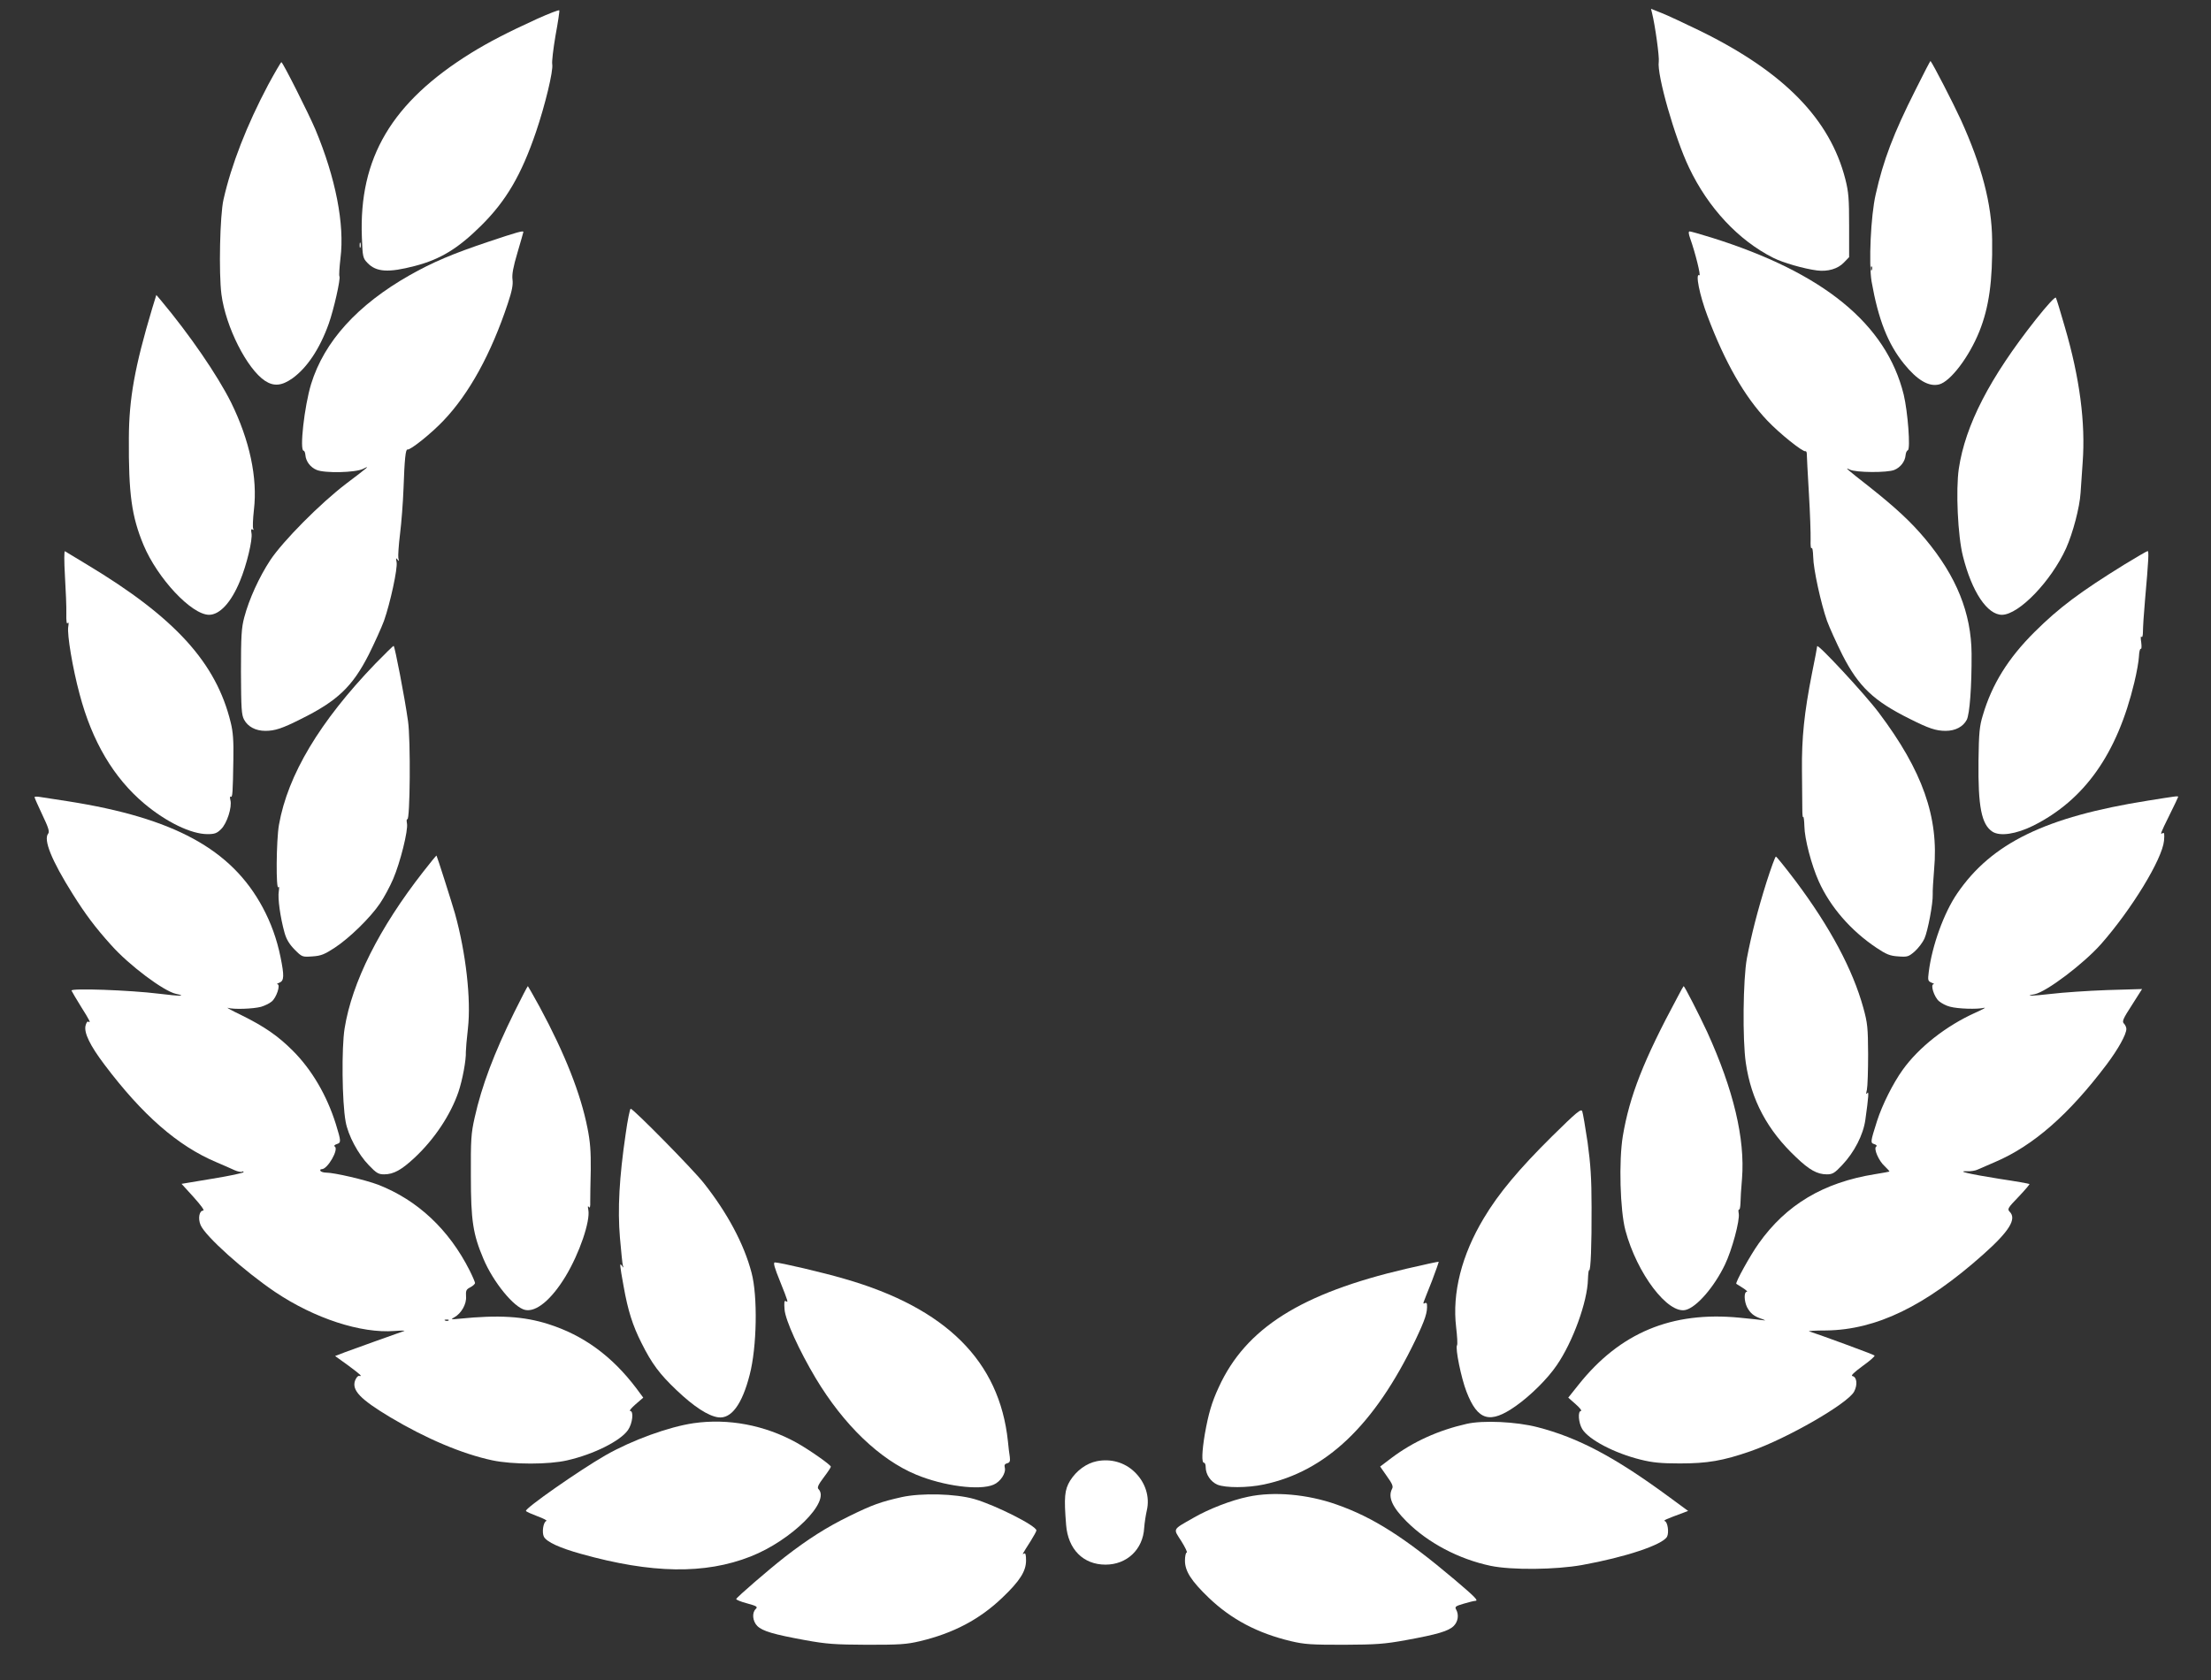
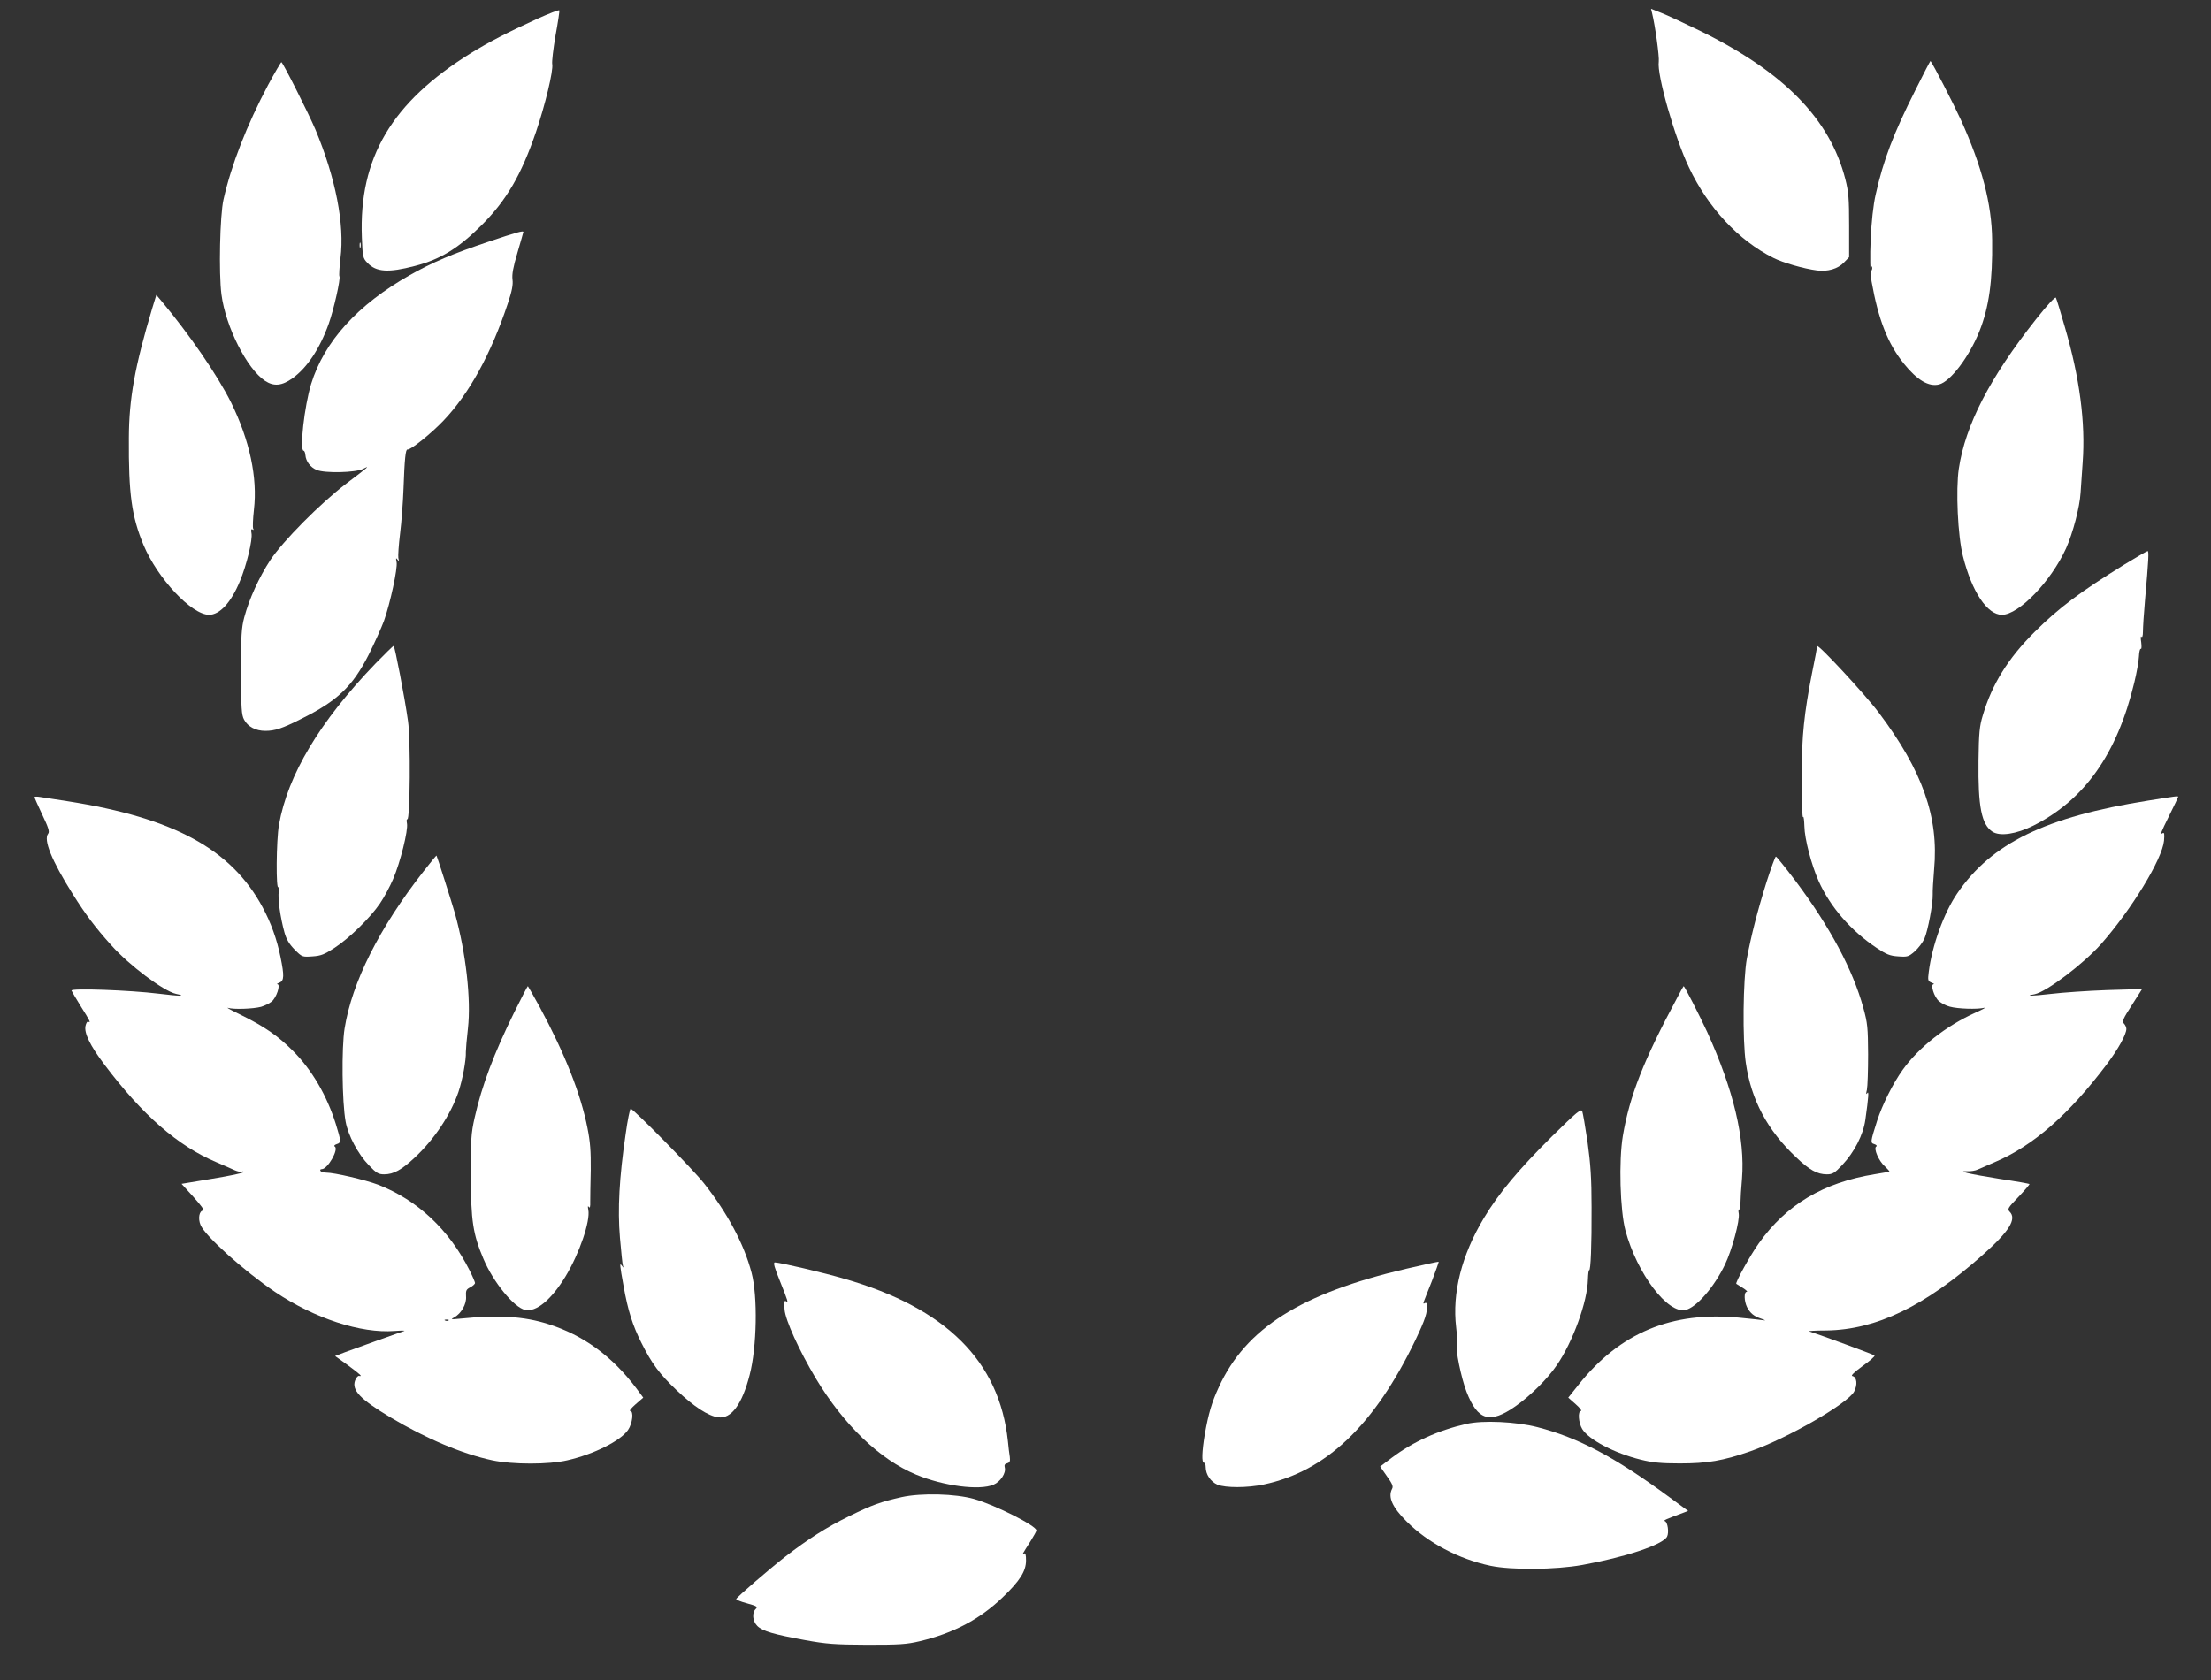
<svg xmlns="http://www.w3.org/2000/svg" version="1.0" width="1280pt" height="973pt" viewBox="0 0 1280 973" preserveAspectRatio="xMidYMid meet">
  <rect x="0" y="0" width="1280" height="973" fill="#333333" stroke="none" />
  <g transform="translate(0,973) scale(0.1,-0.1)" fill="#ffffff" stroke="none">
    <path d="M3110 9621 c-175 -80 -279 -134 -383 -198 -459 -285 -650 -607 -632 -1067 4 -113 6 -121 32 -148 51 -54 122 -58 275 -18 147 38 250 101 384 234 145 144 232 293 317 542 53 156 101 355 94 392 -3 15 6 89 19 166 14 76 24 142 22 146 -2 4 -59 -18 -128 -49z" />
    <path d="M9564 9655 c18 -72 43 -254 39 -282 -12 -74 93 -442 175 -613 111 -234 287 -422 488 -523 55 -28 176 -63 253 -73 62 -8 121 9 156 46 l30 31 0 182 c0 156 -3 195 -22 270 -89 347 -354 619 -838 857 -88 43 -189 90 -224 104 l-63 25 6 -24z" />
    <path d="M11088 9207 c-126 -250 -185 -405 -229 -602 -29 -124 -41 -402 -24 -505 39 -220 94 -361 188 -477 76 -94 143 -134 203 -119 66 17 174 160 233 307 56 140 77 292 74 529 -2 209 -60 429 -181 696 -45 98 -161 323 -176 341 -1 1 -41 -75 -88 -170z m-251 -1039 c-3 -8 -6 -5 -6 6 -1 11 2 17 5 13 3 -3 4 -12 1 -19z" />
    <path d="M1552 9238 c-123 -232 -213 -463 -258 -663 -21 -91 -28 -427 -12 -550 25 -189 148 -431 252 -500 52 -34 98 -29 160 15 84 61 157 170 209 315 29 81 70 262 62 275 -3 5 0 52 6 104 25 197 -28 466 -145 746 -38 90 -189 390 -197 390 -3 0 -38 -60 -77 -132z" />
    <path d="M2830 8331 c-209 -70 -325 -119 -459 -195 -301 -171 -494 -383 -570 -630 -39 -128 -68 -386 -43 -386 4 0 9 -11 10 -25 3 -37 29 -71 65 -86 47 -20 225 -16 269 6 43 22 34 14 -97 -85 -151 -115 -366 -332 -440 -443 -65 -99 -123 -226 -151 -332 -16 -60 -19 -106 -19 -315 1 -212 3 -249 18 -277 22 -41 67 -65 123 -65 56 0 98 14 207 69 210 104 297 187 391 371 35 70 75 159 89 197 36 102 80 304 73 340 -5 23 -4 27 5 15 9 -12 10 -10 5 9 -2 13 2 76 10 140 8 64 17 181 20 261 6 171 12 230 23 227 17 -4 139 94 208 167 149 156 276 387 373 679 24 72 31 108 27 138 -4 30 4 73 29 157 19 64 34 118 34 119 0 9 -42 -3 -200 -56z" />
-     <path d="M9785 8349 c30 -84 63 -219 53 -213 -25 16 1 -115 47 -236 101 -268 214 -466 346 -605 72 -76 205 -182 221 -178 4 2 8 -5 8 -15 0 -9 5 -111 12 -227 7 -115 11 -237 10 -270 -1 -33 1 -55 6 -49 4 7 8 -16 9 -50 1 -72 45 -271 80 -371 14 -38 54 -127 89 -197 94 -184 181 -267 391 -371 109 -55 151 -69 207 -69 56 0 101 24 122 64 17 33 29 193 28 383 -2 235 -87 447 -268 664 -83 99 -169 179 -320 299 -138 108 -150 119 -118 103 34 -18 219 -19 259 -2 36 15 62 49 65 86 1 13 7 26 13 28 16 7 0 221 -24 322 -101 409 -464 706 -1112 909 -64 20 -121 36 -127 36 -8 0 -7 -13 3 -41z" />
    <path d="M2082 8310 c0 -14 2 -19 5 -12 2 6 2 18 0 25 -3 6 -5 1 -5 -13z" />
    <path d="M881 7944 c-101 -338 -134 -522 -135 -749 -2 -326 16 -455 85 -621 81 -193 277 -403 379 -404 62 0 128 71 179 195 39 93 74 240 67 277 -4 20 -2 27 6 22 7 -4 8 -3 4 4 -4 7 -2 56 4 110 22 186 -25 403 -132 621 -80 160 -241 394 -405 590 l-28 33 -24 -78z" />
    <path d="M11785 7879 c-266 -337 -407 -610 -445 -863 -18 -123 -6 -390 24 -507 52 -207 141 -339 226 -339 98 1 284 194 371 385 39 87 79 237 84 322 3 37 8 116 12 175 17 230 -17 490 -103 784 -25 87 -48 163 -52 170 -4 7 -49 -41 -117 -127z" />
-     <path d="M376 6394 c5 -82 9 -180 8 -217 -1 -43 2 -64 8 -55 5 8 7 0 3 -22 -7 -44 25 -238 66 -390 72 -273 197 -484 374 -633 127 -107 272 -177 366 -177 42 0 55 5 79 29 34 33 64 127 54 167 -4 15 -3 25 2 21 10 -6 12 18 15 218 2 104 -2 158 -15 210 -84 347 -322 609 -831 915 -66 40 -124 75 -129 78 -5 3 -5 -57 0 -144z" />
    <path d="M12300 6462 c-260 -161 -379 -250 -521 -391 -153 -152 -247 -303 -300 -483 -19 -62 -23 -101 -25 -263 -3 -266 17 -369 81 -411 44 -28 137 -14 236 35 297 149 486 416 585 829 14 57 26 126 27 152 1 26 6 46 11 43 4 -3 5 14 2 38 -4 24 -3 39 1 32 5 -7 9 5 9 30 0 23 5 105 12 182 21 236 23 285 15 284 -4 0 -64 -35 -133 -77z" />
    <path d="M2172 5886 c-321 -334 -506 -643 -557 -932 -16 -90 -18 -385 -3 -361 4 7 5 -4 2 -24 -7 -40 9 -153 33 -239 11 -40 28 -67 59 -99 43 -43 44 -43 103 -39 49 3 70 12 127 49 86 56 208 175 264 258 24 35 58 99 76 141 41 95 88 283 80 322 -3 16 -2 27 2 24 16 -10 20 461 4 569 -19 137 -77 435 -83 435 -4 0 -51 -47 -107 -104z" />
    <path d="M10520 5988 c0 -4 -13 -75 -30 -157 -45 -228 -60 -375 -58 -561 1 -91 2 -191 2 -223 0 -31 2 -53 5 -48 3 5 6 -19 7 -53 1 -73 41 -225 83 -319 67 -149 186 -286 334 -385 57 -38 78 -47 126 -50 54 -4 60 -2 96 29 21 19 46 52 56 74 20 45 50 205 48 256 -1 19 3 83 8 144 28 303 -67 572 -320 908 -80 107 -356 404 -357 385z" />
    <path d="M200 5114 c0 -4 20 -49 45 -102 35 -73 43 -98 34 -109 -29 -35 20 -156 142 -350 74 -118 131 -194 223 -296 103 -116 303 -266 375 -282 66 -14 21 -14 -99 1 -171 21 -512 33 -506 18 3 -7 27 -48 55 -93 51 -81 59 -97 42 -87 -5 4 -12 -7 -16 -24 -9 -41 26 -114 110 -225 220 -292 424 -470 646 -564 41 -18 89 -38 107 -47 18 -8 38 -12 43 -9 5 4 9 2 9 -2 0 -5 -81 -22 -179 -38 l-180 -30 70 -77 c43 -48 65 -78 55 -78 -22 0 -31 -45 -15 -83 26 -64 252 -267 433 -389 227 -152 495 -240 690 -225 39 3 64 3 56 0 -50 -17 -294 -105 -343 -123 l-57 -22 75 -54 c74 -55 86 -66 63 -61 -6 1 -16 -11 -22 -26 -21 -57 29 -109 204 -214 206 -123 416 -212 590 -249 118 -25 328 -25 434 0 154 35 309 113 352 176 26 38 34 110 12 110 -7 0 7 17 32 39 l44 38 -40 54 c-142 188 -308 308 -510 372 -142 45 -286 54 -514 31 -50 -5 -53 -4 -30 8 40 22 72 77 68 121 -2 34 1 41 25 53 15 8 27 19 27 25 0 5 -14 38 -31 72 -120 238 -302 408 -530 497 -74 28 -253 70 -302 70 -14 0 -29 5 -32 10 -3 6 0 10 8 10 34 0 100 116 75 131 -6 4 -1 10 11 14 27 8 26 16 -5 117 -52 165 -138 313 -249 424 -85 85 -164 140 -298 206 -56 27 -91 46 -77 42 33 -10 145 -6 191 6 20 6 48 19 61 30 28 21 54 100 34 101 -6 0 -1 4 12 9 27 11 28 40 6 148 -21 104 -56 200 -104 289 -181 336 -514 517 -1125 613 -72 11 -145 22 -162 25 -18 3 -33 3 -33 -1z m2397 -3030 c-3 -3 -12 -4 -19 -1 -8 3 -5 6 6 6 11 1 17 -2 13 -5z" />
    <path d="M12435 5094 c-593 -94 -905 -246 -1104 -537 -77 -112 -146 -303 -165 -455 -6 -48 -5 -53 16 -62 13 -5 18 -9 12 -9 -20 -1 3 -74 31 -98 14 -12 42 -27 63 -32 47 -13 158 -16 197 -7 17 4 -5 -8 -47 -27 -172 -77 -330 -202 -423 -332 -56 -78 -118 -202 -148 -295 -39 -123 -40 -128 -16 -135 12 -4 17 -10 11 -14 -17 -10 14 -83 49 -114 17 -16 29 -30 27 -31 -1 -1 -39 -8 -83 -15 -299 -48 -515 -177 -674 -402 -48 -67 -137 -228 -129 -233 2 -1 19 -12 38 -24 19 -12 29 -22 23 -22 -18 0 -16 -54 1 -89 19 -36 40 -53 85 -68 20 -7 25 -11 11 -8 -14 2 -77 9 -140 15 -392 38 -692 -87 -932 -389 l-59 -74 43 -38 c24 -21 37 -38 31 -39 -20 0 -15 -69 7 -105 38 -62 188 -140 338 -177 68 -17 118 -22 227 -22 159 0 249 15 410 71 212 74 561 275 599 345 21 40 16 85 -10 90 -11 2 10 22 59 58 42 30 73 57 69 61 -5 6 -330 125 -379 140 -7 2 38 5 100 5 289 4 571 140 906 438 153 136 198 208 155 250 -14 15 -10 22 52 86 37 39 65 72 63 74 -2 2 -80 16 -174 30 -175 28 -254 46 -185 44 19 -1 46 3 60 10 14 6 58 25 99 43 221 94 427 274 646 564 67 89 115 175 115 207 0 9 -6 23 -14 31 -12 12 -6 27 46 107 l59 93 -203 -6 c-112 -4 -257 -14 -323 -22 -114 -13 -160 -14 -96 -2 69 14 283 176 385 291 176 200 354 491 364 598 3 37 2 49 -7 44 -17 -11 -15 -4 39 105 28 56 50 103 50 105 0 6 -12 4 -175 -22z" />
    <path d="M2450 4682 c-254 -325 -412 -639 -455 -907 -18 -111 -15 -427 6 -540 14 -79 72 -188 134 -252 44 -46 56 -53 89 -53 55 0 101 26 178 98 115 108 207 248 252 379 23 68 45 184 43 233 0 14 5 75 12 135 19 168 -12 439 -75 665 -18 63 -104 333 -107 336 -1 1 -36 -41 -77 -94z" />
    <path d="M10227 4623 c-53 -169 -88 -307 -114 -443 -22 -120 -26 -470 -6 -605 31 -214 125 -390 291 -546 77 -74 123 -99 178 -99 33 0 45 7 89 54 70 74 122 175 134 262 19 135 21 170 11 154 -7 -10 -8 -4 -2 20 4 19 7 112 7 205 -1 154 -3 180 -28 270 -61 221 -192 466 -390 731 -60 79 -112 144 -116 144 -4 0 -28 -66 -54 -147z" />
    <path d="M2977 3868 c-116 -235 -188 -425 -229 -609 -21 -93 -23 -128 -22 -339 0 -258 12 -336 73 -480 56 -133 176 -281 241 -295 64 -14 152 59 234 194 81 134 144 320 132 385 -4 20 -3 26 3 17 6 -9 9 2 8 30 0 24 1 107 3 184 1 109 -3 163 -19 243 -39 198 -130 429 -276 700 -37 67 -68 122 -69 122 -2 0 -38 -69 -79 -152z" />
    <path d="M9712 3957 c-198 -368 -278 -574 -317 -805 -24 -144 -16 -431 15 -547 67 -250 246 -486 349 -460 64 16 165 133 227 262 41 85 87 256 80 296 -3 15 -2 26 2 23 4 -2 7 15 8 37 0 23 4 87 9 143 18 230 -49 513 -202 849 -47 101 -131 265 -136 265 -1 0 -17 -28 -35 -63z" />
    <path d="M3622 3163 c-37 -251 -47 -435 -33 -600 7 -79 14 -152 17 -161 5 -15 4 -15 -5 -2 -15 21 -14 10 9 -117 25 -142 53 -229 103 -328 60 -121 106 -182 204 -275 101 -96 183 -149 241 -157 75 -10 138 74 182 246 42 160 47 456 11 591 -44 168 -141 348 -277 520 -65 82 -408 430 -423 430 -4 0 -18 -66 -29 -147z" />
    <path d="M8985 3150 c-190 -188 -310 -331 -395 -474 -128 -213 -184 -433 -160 -632 6 -52 9 -98 5 -104 -11 -17 24 -189 55 -269 65 -168 136 -188 286 -82 85 60 183 157 236 235 94 136 178 369 181 498 1 31 4 55 7 53 9 -5 15 146 14 365 0 168 -6 250 -23 375 -13 88 -27 169 -31 180 -6 17 -30 -2 -175 -145z" />
    <path d="M8140 2383 c-608 -142 -928 -344 -1084 -685 -41 -88 -60 -154 -81 -272 -17 -102 -19 -166 -5 -166 6 0 10 -11 10 -25 0 -43 29 -85 68 -102 47 -19 173 -19 268 1 360 76 640 342 878 836 57 120 71 161 67 208 -1 7 -6 10 -13 6 -7 -5 -9 -2 -6 7 3 8 24 63 48 122 23 60 40 110 39 111 -2 1 -87 -17 -189 -41z" />
    <path d="M4516 2310 c48 -120 49 -125 33 -114 -9 5 -10 -9 -7 -49 5 -62 84 -236 180 -397 162 -270 370 -471 582 -559 159 -66 367 -93 448 -58 40 17 73 67 65 99 -4 14 0 22 14 25 15 4 18 12 15 37 -3 17 -8 58 -11 91 -49 463 -358 771 -946 940 -122 36 -375 95 -403 95 -11 0 -3 -29 30 -110z" />
-     <path d="M4015 1489 c-143 -21 -356 -98 -510 -186 -153 -88 -469 -309 -460 -322 2 -5 33 -18 67 -31 35 -13 58 -25 51 -27 -18 -6 -27 -67 -14 -92 17 -30 90 -64 216 -99 407 -114 716 -119 980 -15 237 93 465 319 393 391 -8 8 -1 25 30 66 23 30 42 59 42 63 0 11 -131 102 -200 140 -183 101 -394 141 -595 112z" />
    <path d="M8490 1485 c-163 -37 -309 -103 -434 -197 l-66 -50 39 -56 c31 -43 38 -59 30 -73 -25 -48 1 -106 84 -189 124 -124 302 -218 487 -257 121 -25 374 -23 530 5 249 45 466 117 491 164 12 23 4 85 -13 90 -10 4 6 11 106 48 l29 11 -109 80 c-315 232 -527 344 -763 405 -124 32 -316 41 -411 19z" />
-     <path d="M6350 1269 c-60 -12 -118 -54 -155 -113 -32 -53 -36 -95 -23 -256 11 -141 99 -230 228 -230 124 0 217 88 224 213 2 29 9 73 15 100 19 79 -8 164 -71 224 -57 55 -137 78 -218 62z" />
    <path d="M5220 1061 c-120 -27 -169 -44 -305 -111 -127 -62 -238 -132 -373 -237 -92 -72 -275 -230 -280 -242 -1 -4 27 -16 62 -25 58 -16 64 -20 51 -33 -23 -22 -18 -71 9 -98 30 -30 95 -49 276 -82 126 -23 173 -26 360 -27 187 0 227 2 307 21 192 46 343 125 475 251 102 97 138 154 138 216 0 33 -3 45 -12 40 -12 -8 -12 -7 39 73 18 29 33 56 33 61 0 27 -238 147 -360 182 -109 31 -306 36 -420 11z" />
-     <path d="M7225 1063 c-97 -20 -228 -71 -316 -122 -124 -71 -118 -60 -70 -135 23 -37 37 -66 31 -66 -5 0 -10 -21 -10 -47 0 -61 37 -118 138 -215 132 -126 283 -205 475 -251 80 -19 120 -21 307 -21 187 1 234 4 360 27 181 33 246 52 276 82 25 25 31 64 14 95 -9 16 -4 20 44 34 30 9 59 16 65 16 23 0 5 19 -120 125 -288 243 -470 359 -681 433 -169 60 -365 77 -513 45z" />
  </g>
</svg>